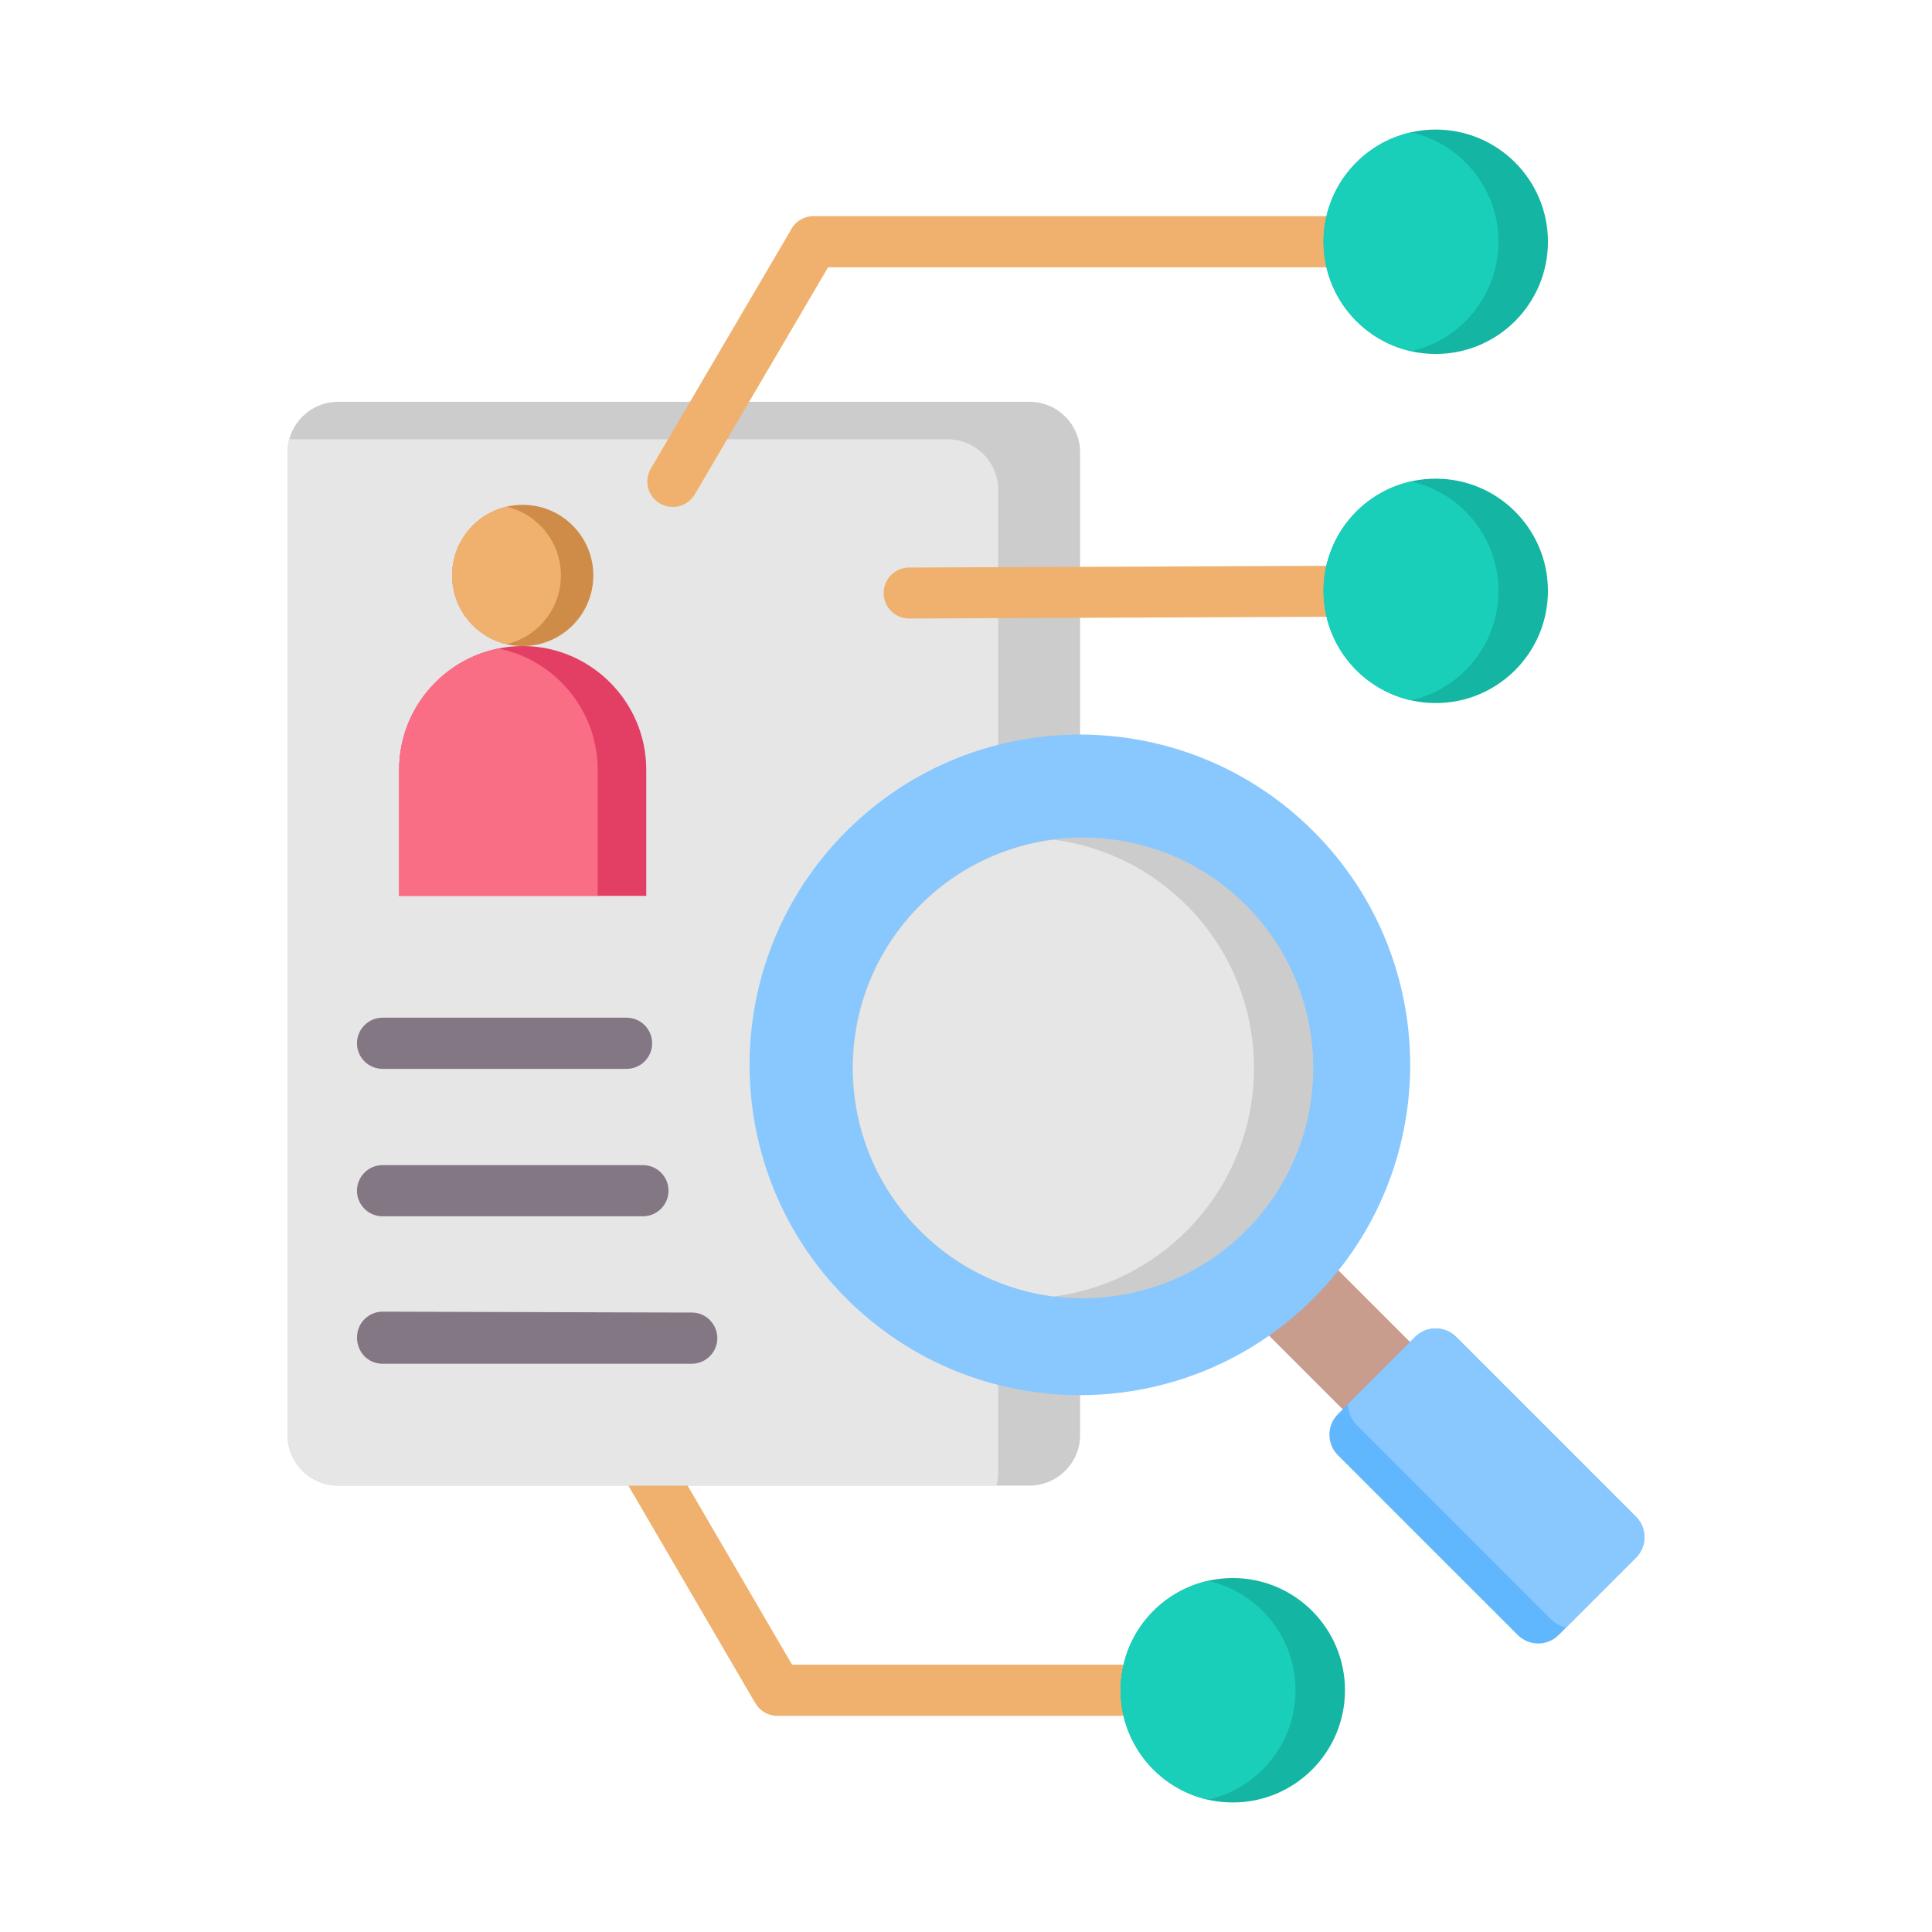
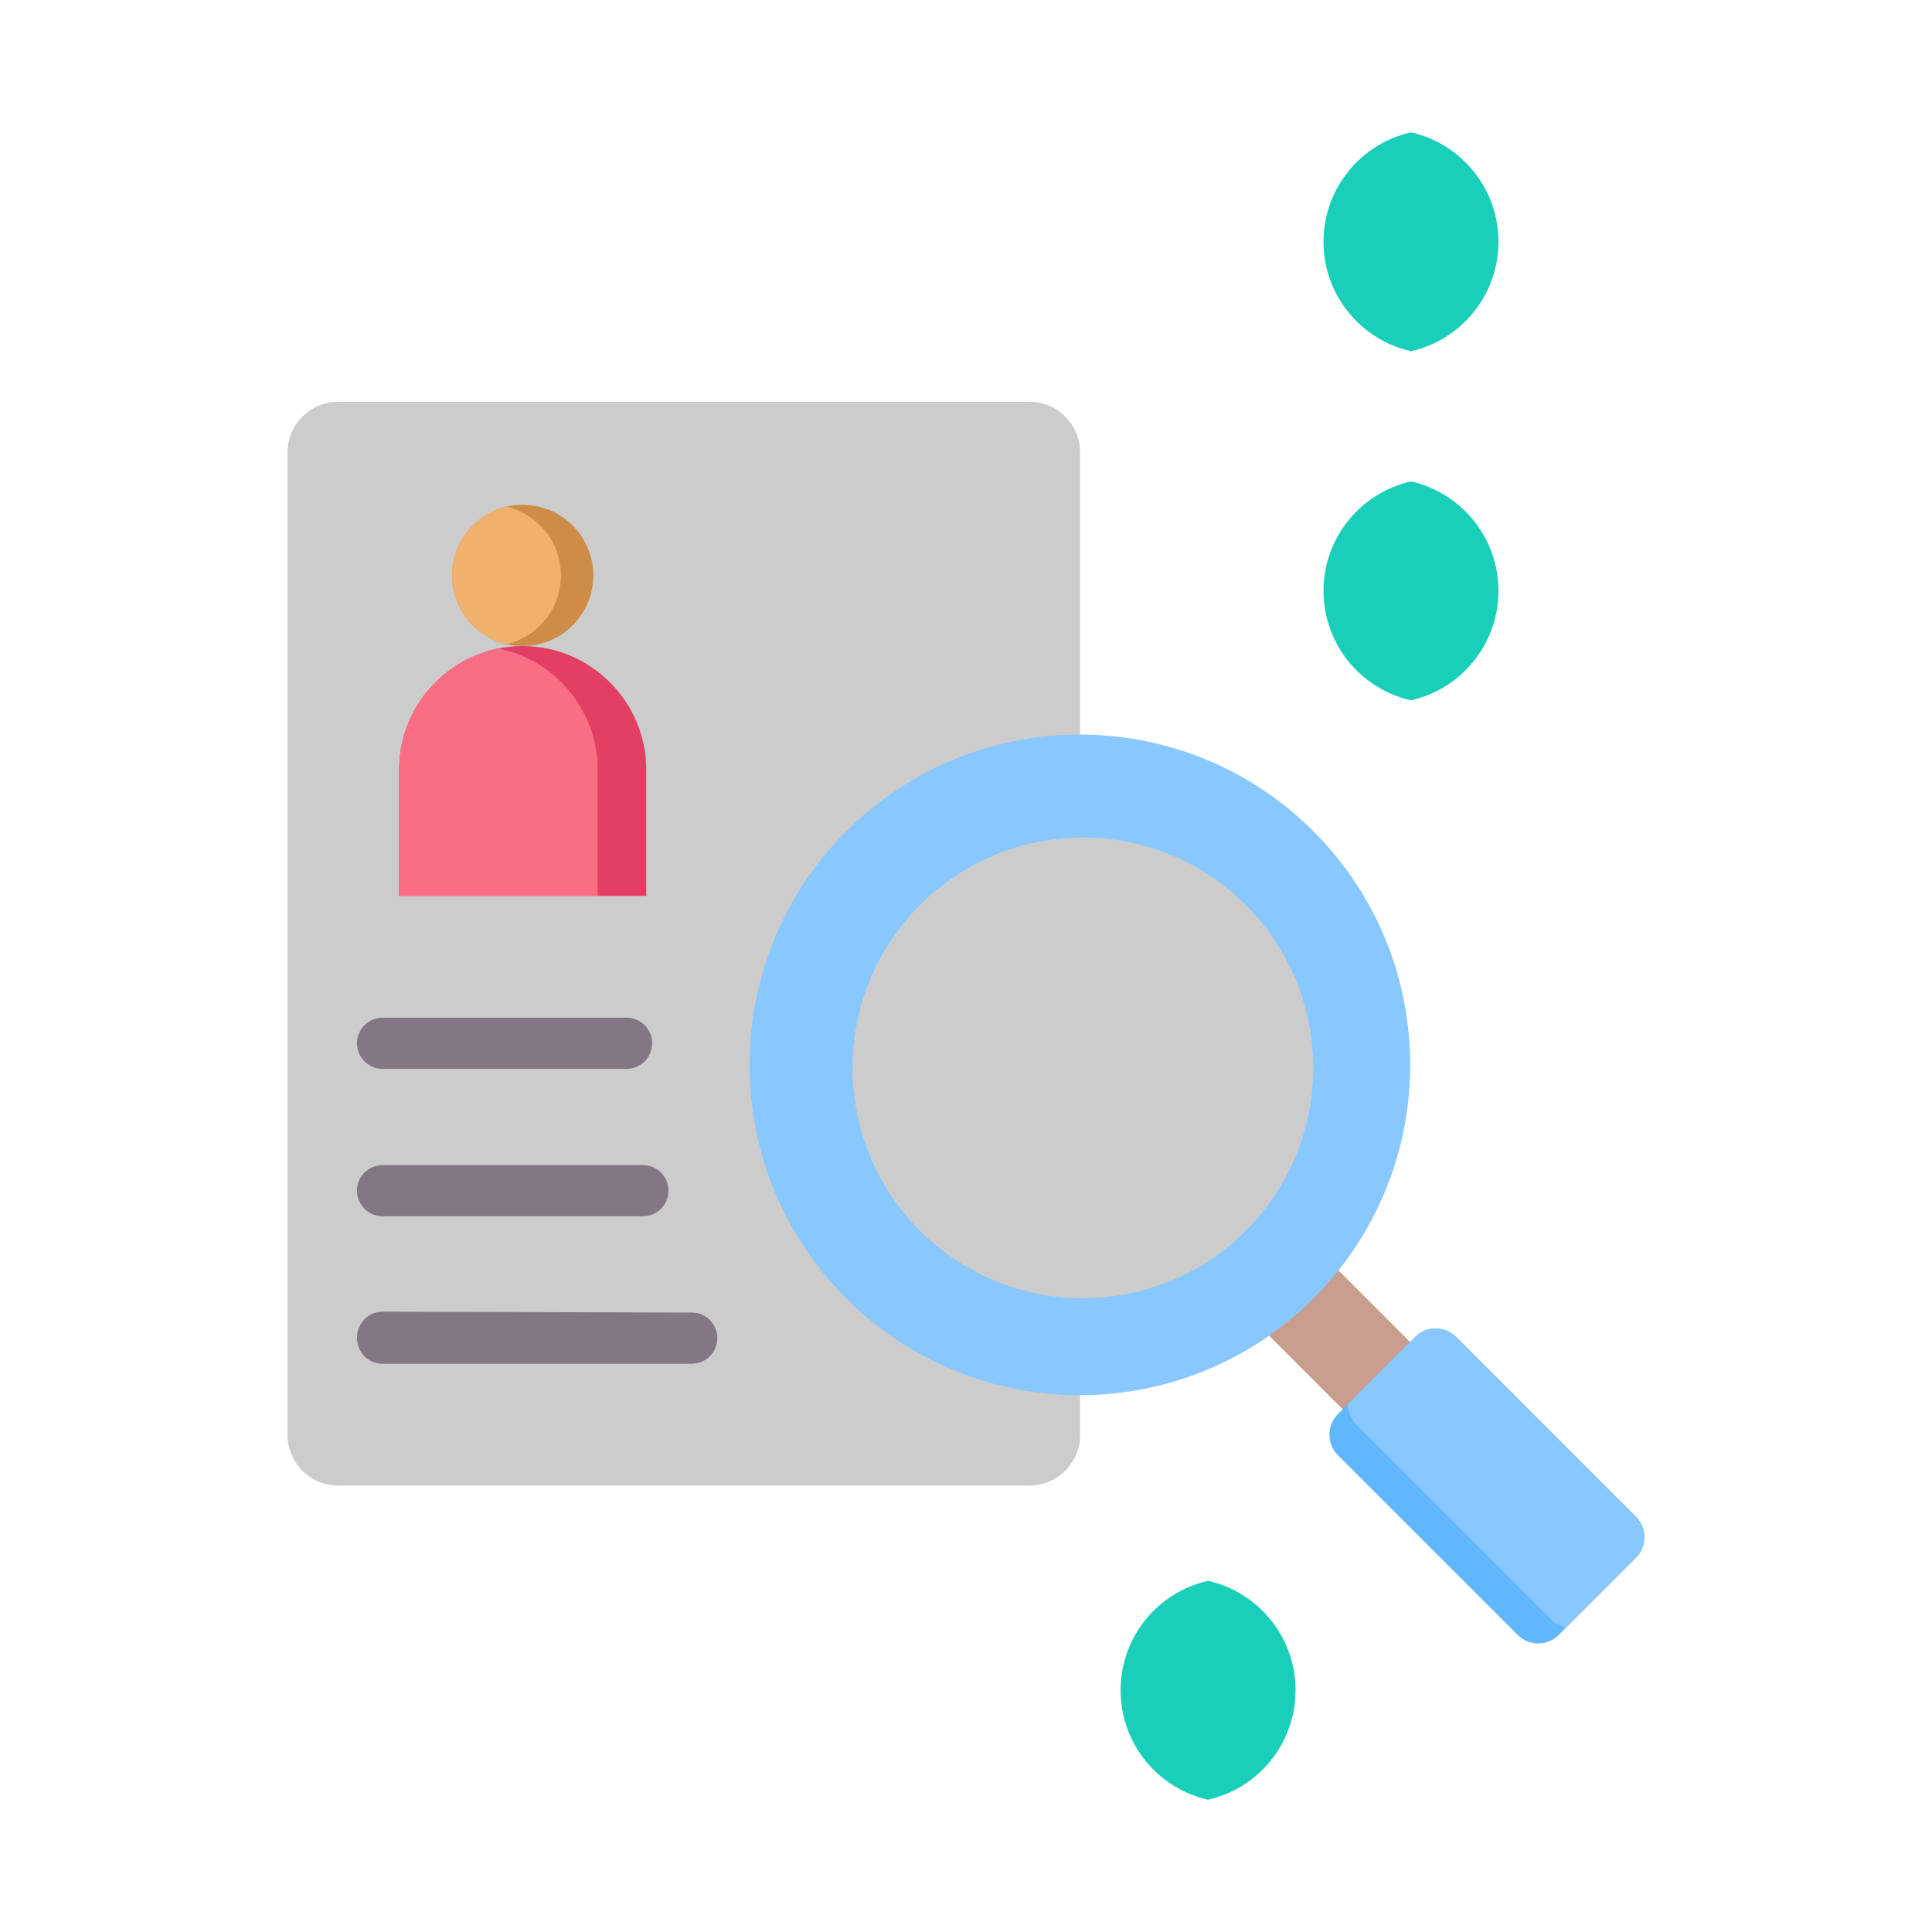
<svg xmlns="http://www.w3.org/2000/svg" width="62" height="62" viewBox="0 0 62 62" fill="none">
-   <path fill-rule="evenodd" clip-rule="evenodd" d="M39.561 53.421C40.015 53.421 40.382 53.788 40.382 54.242C40.382 54.695 40.015 55.063 39.561 55.063H24.946C24.634 55.063 24.362 54.888 24.223 54.631L19.149 45.934C18.921 45.543 19.053 45.04 19.444 44.812C19.836 44.583 20.338 44.715 20.567 45.107L25.418 53.421H39.561Z" fill="#F0B16E" />
  <path fill-rule="evenodd" clip-rule="evenodd" d="M33.041 47.674H10.848C9.957 47.674 9.228 46.945 9.228 46.053V14.514C9.228 13.623 9.957 12.894 10.848 12.894H33.041C33.932 12.894 34.662 13.623 34.662 14.514V46.053C34.662 46.945 33.932 47.674 33.041 47.674Z" fill="#CCCCCC" />
-   <path fill-rule="evenodd" clip-rule="evenodd" d="M31.979 47.674H10.848C9.957 47.674 9.228 46.945 9.228 46.053V14.514C9.228 14.371 9.247 14.231 9.282 14.098H30.413C31.305 14.098 32.034 14.827 32.034 15.719V47.258C32.034 47.402 32.015 47.541 31.979 47.674Z" fill="#E6E6E6" />
  <path fill-rule="evenodd" clip-rule="evenodd" d="M16.774 16.2C18.026 16.2 19.04 17.215 19.04 18.466C19.04 19.718 18.026 20.733 16.774 20.733C15.523 20.733 14.508 19.718 14.508 18.466C14.508 17.215 15.523 16.2 16.774 16.2Z" fill="#CF8C48" />
  <path fill-rule="evenodd" clip-rule="evenodd" d="M16.254 20.672C15.253 20.437 14.508 19.539 14.508 18.466C14.508 17.394 15.253 16.495 16.254 16.26C17.255 16.495 18 17.394 18 18.466C18 19.539 17.255 20.437 16.254 20.672Z" fill="#F0B16E" />
  <path fill-rule="evenodd" clip-rule="evenodd" d="M16.773 20.733C18.955 20.733 20.739 22.517 20.739 24.699V28.75H12.808V24.699C12.808 22.517 14.592 20.733 16.773 20.733Z" fill="#E33F65" />
-   <path fill-rule="evenodd" clip-rule="evenodd" d="M19.179 28.749H12.808V24.699C12.808 22.784 14.182 21.175 15.993 20.811C17.804 21.175 19.179 22.784 19.179 24.699L19.179 28.749Z" fill="#FA6E85" />
+   <path fill-rule="evenodd" clip-rule="evenodd" d="M19.179 28.749H12.808V24.699C12.808 22.784 14.182 21.175 15.993 20.811C17.804 21.175 19.179 22.784 19.179 24.699L19.179 28.749" fill="#FA6E85" />
  <path fill-rule="evenodd" clip-rule="evenodd" d="M39.764 41.901L41.924 39.741L47.341 45.158L45.181 47.318L39.764 41.901Z" fill="#C89D8D" />
  <path fill-rule="evenodd" clip-rule="evenodd" d="M42.932 45.385L45.416 42.901C45.777 42.541 46.367 42.541 46.727 42.901L52.501 48.675C52.862 49.036 52.862 49.626 52.501 49.986L50.018 52.47C49.657 52.831 49.067 52.831 48.707 52.47L42.932 46.696C42.572 46.335 42.572 45.746 42.932 45.385Z" fill="#60B7FE" />
  <path fill-rule="evenodd" clip-rule="evenodd" d="M43.255 45.063L45.416 42.901C45.777 42.541 46.367 42.541 46.727 42.901L52.502 48.675C52.862 49.036 52.862 49.626 52.502 49.986L50.259 52.229C50.08 52.189 49.909 52.1 49.77 51.961L43.546 45.736C43.36 45.551 43.263 45.308 43.255 45.063Z" fill="#88C8FE" />
  <path d="M42.15 41.668C46.289 37.529 46.289 30.817 42.15 26.678C38.01 22.538 31.299 22.538 27.159 26.678C23.02 30.817 23.02 37.529 27.159 41.668C31.299 45.807 38.01 45.807 42.15 41.668Z" fill="#88C8FE" />
  <path d="M40.467 38.957C43.056 35.801 42.596 31.143 39.439 28.554C36.283 25.965 31.625 26.426 29.036 29.582C26.447 32.739 26.907 37.396 30.064 39.985C33.22 42.574 37.878 42.114 40.467 38.957Z" fill="#CCCCCC" />
-   <path fill-rule="evenodd" clip-rule="evenodd" d="M29.537 29.047C30.736 27.848 32.245 27.147 33.807 26.944C35.368 27.147 36.877 27.848 38.077 29.047C40.964 31.935 40.964 36.616 38.077 39.503C36.877 40.703 35.368 41.404 33.807 41.606C32.245 41.404 30.736 40.703 29.537 39.503C26.649 36.616 26.649 31.935 29.537 29.047Z" fill="#E6E6E6" />
  <path fill-rule="evenodd" clip-rule="evenodd" d="M12.277 34.301C11.824 34.301 11.456 33.934 11.456 33.48C11.456 33.027 11.824 32.659 12.277 32.659H20.107C20.56 32.659 20.928 33.027 20.928 33.48C20.928 33.934 20.56 34.301 20.107 34.301H12.277ZM12.277 39.032C11.824 39.032 11.456 38.665 11.456 38.211C11.456 37.758 11.824 37.39 12.277 37.39H20.632C21.085 37.39 21.453 37.758 21.453 38.211C21.453 38.665 21.085 39.032 20.632 39.032H12.277ZM21.902 42.121H22.2C22.652 42.121 23.019 42.488 23.019 42.945C23.019 43.396 22.651 43.764 22.2 43.764H12.277C11.817 43.764 11.456 43.402 11.456 42.911H11.459C11.459 42.459 11.825 42.093 12.277 42.093L21.902 42.121Z" fill="#847784" />
-   <path fill-rule="evenodd" clip-rule="evenodd" d="M46.074 6.937C46.527 6.937 46.895 7.305 46.895 7.758C46.895 8.212 46.527 8.579 46.074 8.579H26.573L22.297 15.864C22.069 16.254 21.568 16.385 21.178 16.156C20.788 15.928 20.657 15.427 20.886 15.037L25.364 7.407C25.495 7.129 25.778 6.937 26.106 6.937L46.074 6.937ZM46.071 18.143C46.522 18.142 46.89 18.507 46.892 18.958C46.894 19.41 46.529 19.778 46.077 19.779L29.178 19.849C28.726 19.851 28.359 19.486 28.357 19.035C28.355 18.583 28.72 18.215 29.172 18.213L46.071 18.143Z" fill="#F0B16E" />
-   <path fill-rule="evenodd" clip-rule="evenodd" d="M46.074 4.158C48.063 4.158 49.675 5.77 49.675 7.758C49.675 9.747 48.063 11.359 46.074 11.359C44.085 11.359 42.473 9.747 42.473 7.758C42.473 5.77 44.085 4.158 46.074 4.158ZM39.562 50.641C41.55 50.641 43.162 52.254 43.162 54.242C43.162 56.231 41.55 57.843 39.562 57.843C37.573 57.843 35.961 56.231 35.961 54.242C35.961 52.254 37.573 50.641 39.562 50.641ZM46.074 15.361C48.063 15.361 49.675 16.973 49.675 18.962C49.675 20.95 48.063 22.562 46.074 22.562C44.085 22.562 42.473 20.95 42.473 18.962C42.473 16.973 44.085 15.361 46.074 15.361Z" fill="#14B5A2" />
  <path fill-rule="evenodd" clip-rule="evenodd" d="M45.28 11.271C43.674 10.91 42.473 9.474 42.473 7.758C42.473 6.042 43.673 4.607 45.28 4.246C46.887 4.607 48.087 6.042 48.087 7.758C48.087 9.474 46.887 10.91 45.28 11.271ZM38.768 50.73C40.375 51.091 41.575 52.526 41.575 54.242C41.575 55.958 40.375 57.394 38.768 57.755C37.161 57.394 35.961 55.958 35.961 54.242C35.961 52.526 37.161 51.091 38.768 50.73ZM45.28 15.449C46.887 15.81 48.087 17.246 48.087 18.962C48.087 20.678 46.887 22.113 45.28 22.474C43.674 22.113 42.473 20.678 42.473 18.962C42.473 17.246 43.673 15.81 45.28 15.449Z" fill="#19CFBA" />
</svg>